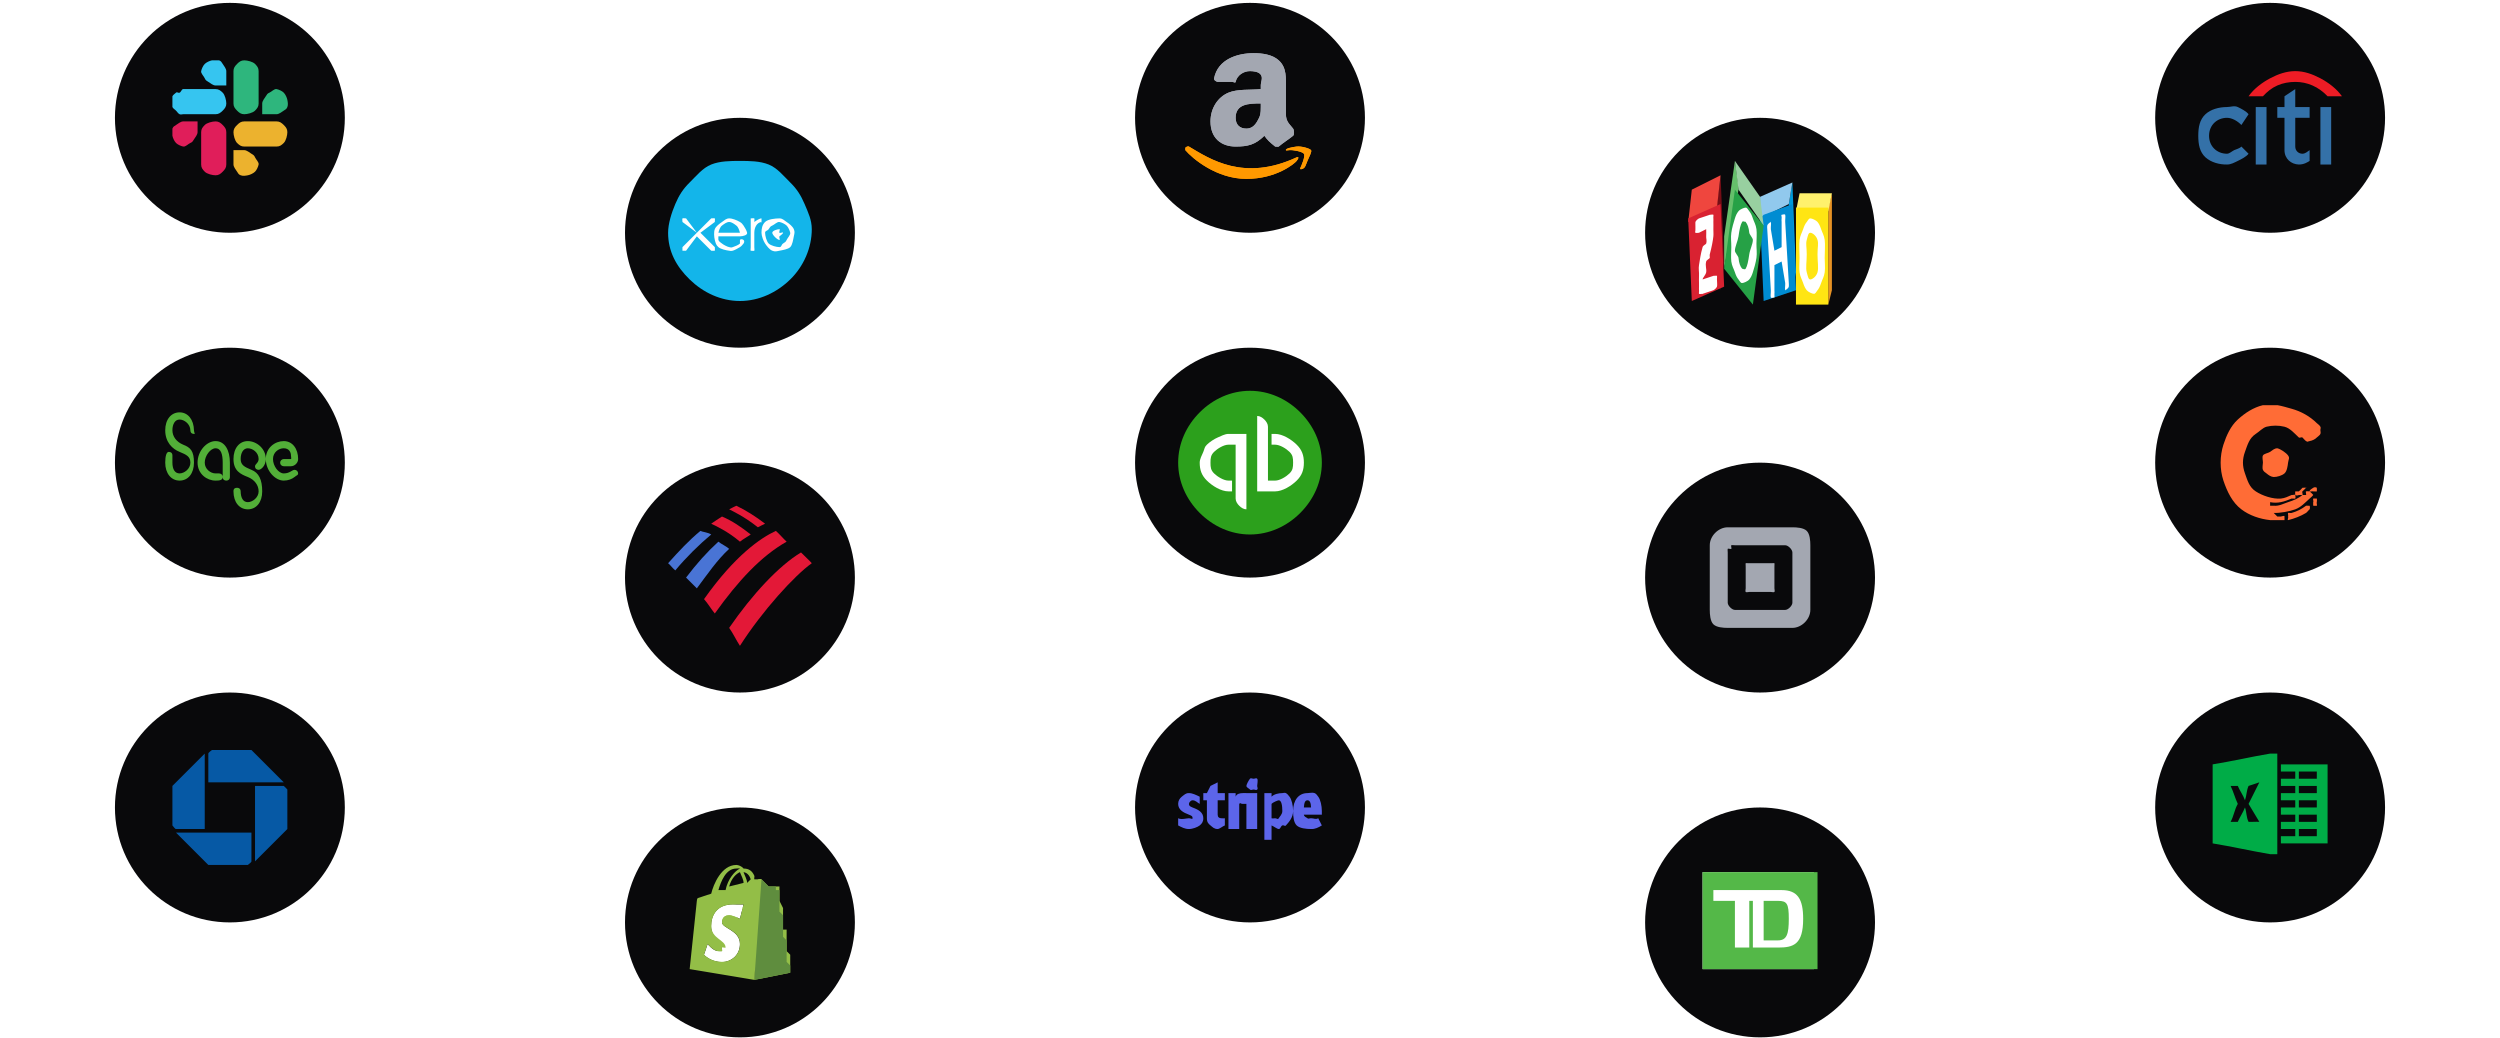
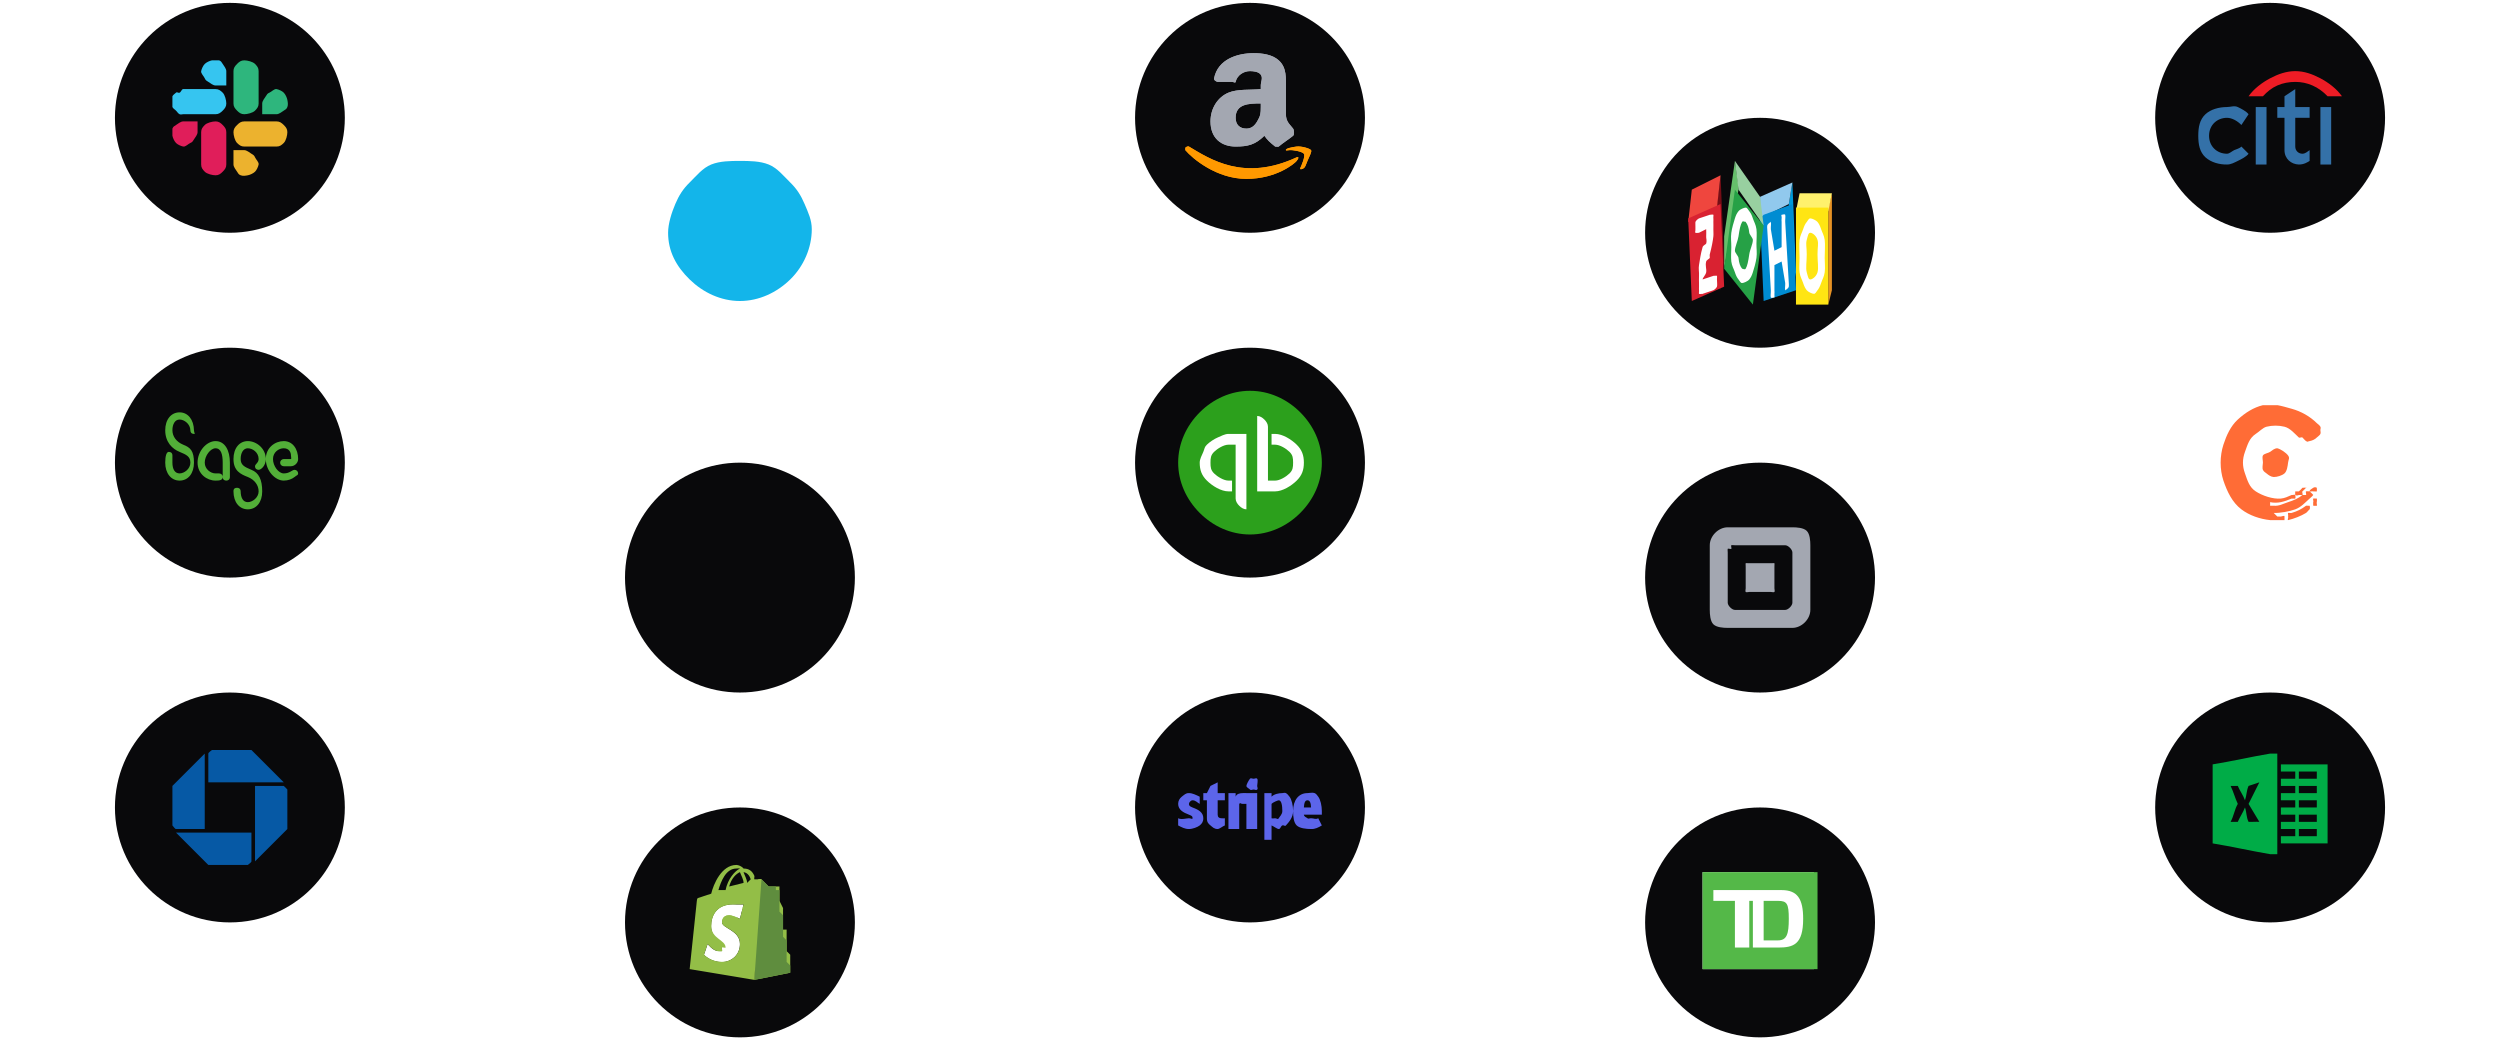
<svg xmlns="http://www.w3.org/2000/svg" width="696" height="289" viewBox="0 0 696 289" fill="none">
  <g filter="url(#filter0_dd_697_34602)">
    <path d="M32 32.8C32 15.127 46.327 0.8 64 0.8C81.673 0.8 96 15.127 96 32.8C96 50.473 81.673 64.8 64 64.8C46.327 64.8 32 50.473 32 32.8Z" fill="#09090B" />
    <g clip-path="url(#clip0_697_34602)">
      <path d="M55.003 36.8C55.003 37.459 54.362 38.252 54.003 38.8C53.644 39.348 53.6 39.548 53.003 39.8C52.406 40.052 51.637 40.929 51.003 40.8C50.369 40.671 49.46 40.266 49.003 39.8C48.546 39.334 48.129 38.447 48.003 37.8C47.877 37.153 47.755 36.409 48.003 35.8C48.251 35.191 48.465 35.166 49.003 34.8C49.541 34.434 50.356 33.8 51.003 33.8H55.003V36.8ZM56.003 36.8C56.003 35.916 56.39 35.425 57.003 34.8C57.616 34.175 59.136 33.8 60.003 33.8C60.87 33.8 61.39 34.175 62.003 34.8C62.616 35.425 63.003 35.916 63.003 36.8V45.8C63.003 46.684 62.616 47.175 62.003 47.8C61.39 48.425 60.87 48.8 60.003 48.8C59.136 48.8 57.616 48.425 57.003 47.8C56.39 47.175 56.003 46.684 56.003 45.8V36.8Z" fill="#E01E5A" />
      <path d="M60.003 23.8C59.352 23.8 58.545 23.155 58.003 22.8C57.462 22.445 57.252 22.391 57.003 21.8C56.754 21.21 55.876 20.427 56.003 19.8C56.13 19.174 56.543 18.252 57.003 17.8C57.464 17.348 58.364 16.925 59.003 16.8C59.642 16.676 60.401 16.556 61.003 16.8C61.605 17.045 61.641 17.269 62.003 17.8C62.365 18.332 63.003 19.161 63.003 19.8V23.8H60.003ZM60.003 24.8C60.878 24.8 61.385 25.193 62.003 25.8C62.622 26.407 63.003 27.942 63.003 28.8C63.003 29.659 62.622 30.193 62.003 30.8C61.385 31.407 60.878 31.8 60.003 31.8H51.003C50.571 31.8 50.403 31.963 50.003 31.8C49.604 31.638 49.309 31.101 49.003 30.8C48.697 30.5 48.169 30.192 48.003 29.8C47.838 29.408 48.003 29.225 48.003 28.8C48.003 28.376 47.838 27.192 48.003 26.8C48.169 26.408 48.697 26.101 49.003 25.8C49.309 25.5 49.604 25.963 50.003 25.8C50.403 25.638 50.571 24.8 51.003 24.8H60.003Z" fill="#36C5F0" />
      <path d="M73 28.8C73 28.142 73.641 27.347 74 26.8C74.359 26.253 74.403 26.052 75 25.8C75.597 25.548 76.366 24.672 77 24.8C77.634 24.928 78.543 25.335 79 25.8C79.457 26.265 79.874 27.155 80 27.8C80.126 28.445 80.248 29.192 80 29.8C79.752 30.408 79.538 30.434 79 30.8C78.462 31.166 77.647 31.8 77 31.8H73V28.8ZM72 28.8C72 29.682 71.613 30.176 71 30.8C70.387 31.424 68.867 31.8 68 31.8C67.133 31.8 66.613 31.424 66 30.8C65.387 30.176 65 29.682 65 28.8V19.8C65 18.918 65.387 18.424 66 17.8C66.613 17.176 67.133 16.8 68 16.8C68.867 16.8 70.387 17.176 71 17.8C71.613 18.424 72 18.918 72 19.8V28.8Z" fill="#2EB67D" />
      <path d="M68 41.8C68.658 41.8 69.453 42.441 70 42.8C70.547 43.159 70.748 43.203 71 43.8C71.252 44.398 72.128 45.166 72 45.8C71.872 46.434 71.465 47.343 71 47.8C70.535 48.257 69.645 48.674 69 48.8C68.355 48.926 67.608 49.047 67 48.8C66.392 48.553 66.365 48.338 66 47.8C65.635 47.262 65 46.447 65 45.8V41.8H68ZM68 40.8C67.118 40.8 66.624 40.413 66 39.8C65.376 39.187 65 37.667 65 36.8C65 35.933 65.376 35.413 66 34.8C66.624 34.187 67.118 33.8 68 33.8H77C77.882 33.8 78.376 34.187 79 34.8C79.624 35.413 80 35.933 80 36.8C80 37.667 79.624 39.187 79 39.8C78.376 40.413 77.882 40.8 77 40.8H68Z" fill="#ECB22E" />
    </g>
  </g>
  <g filter="url(#filter1_dd_697_34602)">
    <path d="M32 128.8C32 111.127 46.327 96.8 64 96.8C81.673 96.8 96 111.127 96 128.8C96 146.473 81.673 160.8 64 160.8C46.327 160.8 32 146.473 32 128.8Z" fill="#09090B" />
    <path d="M50 114.8C47.636 114.8 46 116.789 46 119.8C46 123.107 48.001 125.016 50 125.8C51.886 126.585 53 127.093 53 128.8C53 130.539 51.295 131.8 50 131.8C48.705 131.8 48 130.676 48 128.8C48 127.761 48 127.383 48 126.8C48 126.132 47.575 125.8 47 125.8C46.344 125.8 46 126.945 46 128.8C46 131.789 47.653 133.8 50 133.8C52.364 133.8 54 131.811 54 128.8C54 125.524 53.016 124.585 51 123.8C49.138 123.047 48 121.507 48 119.8C48 118.093 48.705 116.8 50 116.8C51.336 116.8 52.976 118.083 53 119.8C53.024 120.585 53.514 120.8 54 120.8C54.502 120.8 54.024 120.638 54 119.8C53.943 116.811 52.323 114.8 50 114.8ZM60 133.8C61.052 133.8 62 133.722 62 132.8C62 132.1 61.421 131.8 61 131.8C60.692 131.8 60.502 131.8 60 131.8C58.64 131.8 57 130.602 57 128.8C57 126.86 58.616 124.8 60 124.8C61.554 124.8 62 126.542 62 128.8V132.8C62 133.531 62.474 133.8 63 133.8C63.502 133.8 64 133.521 64 132.8V128.8C64 125.323 62.59 122.8 60 122.8C57.588 122.8 55 125.503 55 128.8C55.024 131.991 57.636 133.8 60 133.8ZM69 141.8C71.364 141.8 73 139.811 73 136.8C73 133.493 72.016 131.585 70 130.8C68.138 130.016 67 129.507 67 127.8C67 126.093 67.729 124.8 69 124.8C70.295 124.8 72 125.924 72 127.8C72 128.85 71 129.217 71 129.8C71 130.468 71.45 130.8 72 130.8C72.68 130.8 74 129.655 74 127.8C74 124.811 71.347 122.8 69 122.8C66.636 122.8 65 124.789 65 127.8C65 131.076 66.976 132.016 69 132.8C70.886 133.553 72 135.093 72 136.8C72 138.539 70.271 139.8 69 139.8C67.64 139.8 67.024 138.539 67 136.8C66.976 136.016 66.461 135.8 66 135.8C65.498 135.8 64.976 135.963 65 136.8C65.008 139.842 66.653 141.8 69 141.8ZM79 133.8C80.222 133.8 81.32 133.351 82 132.8C82.656 132.249 83 132.319 83 131.8C83 131.249 82.567 130.8 82 130.8C81.32 130.8 80.676 131.8 79 131.8C77.535 131.8 76 129.74 76 127.8C76 125.881 77.6 124.8 79 124.8C80.514 124.8 81 125.963 81 126.8C81 127.033 81.178 127.8 81 127.8H79C78.498 127.8 78 128.217 78 128.8C78 129.436 78.498 129.8 79 129.8H81C81.963 129.8 83 128.934 83 127.8C83 124.959 81.445 122.8 79 122.8C76.588 122.8 74 124.62 74 127.8C74 130.98 76.539 133.8 79 133.8Z" fill="#52AF38" />
  </g>
  <g filter="url(#filter2_dd_697_34602)">
    <path d="M32 224.8C32 207.127 46.327 192.8 64 192.8C81.673 192.8 96 207.127 96 224.8C96 242.473 81.673 256.8 64 256.8C46.327 256.8 32 242.473 32 224.8Z" fill="#09090B" />
    <g clip-path="url(#clip1_697_34602)">
      <path d="M58.999 208.8C58.704 208.802 59.208 208.591 58.999 208.8C58.791 209.009 57.999 209.505 57.999 209.8V217.8H78.999L69.999 208.8H58.999ZM79.999 219.8C79.999 219.654 80.056 219.934 79.999 219.8C79.943 219.665 80.103 219.903 79.999 219.8C79.895 219.697 79.135 218.855 78.999 218.8C78.864 218.744 79.146 218.799 78.999 218.8H70.999V239.8L79.999 230.8V219.8ZM68.999 240.8C68.791 241.009 69.295 240.798 68.999 240.8C69.208 240.591 69.999 240.094 69.999 239.8V231.8H48.999L57.999 240.8H68.999ZM47.999 229.8C47.79 229.591 47.999 230.095 47.999 229.8C48.209 230.009 48.703 230.8 48.999 230.8H56.999V209.8L47.999 218.8V229.8Z" fill="#0659A5" />
    </g>
  </g>
  <g filter="url(#filter3_dd_697_34602)">
-     <path d="M174 64.8C174 47.127 188.327 32.8 206 32.8C223.673 32.8 238 47.127 238 64.8C238 82.473 223.673 96.8 206 96.8C188.327 96.8 174 82.473 174 64.8Z" fill="#09090B" />
    <g clip-path="url(#clip2_697_34602)">
      <path d="M206 83.8C211.309 83.793 216.25 81.458 220 77.8C223.75 74.142 226.005 68.967 226 63.8C226.002 61.242 225.004 59.164 224 56.8C222.996 54.436 221.857 52.61 220 50.8C218.143 48.99 216.427 46.781 214 45.8C211.573 44.819 208.628 44.802 206 44.8C203.37 44.801 200.429 44.819 198 45.8C195.571 46.781 193.858 48.989 192 50.8C190.142 52.611 189.004 54.434 188 56.8C186.996 59.166 185.996 62.241 186 64.8C185.998 69.967 188.249 74.144 192 77.8C195.751 81.456 200.691 83.796 206 83.8Z" fill="#13B5EA" />
-       <path d="M195.001 64.8L199.001 61.8C199.012 61.939 199.086 61.687 199.001 61.8C198.99 61.661 199.103 60.898 199.001 60.8C198.899 60.702 198.144 60.809 198.001 60.8C197.858 60.79 198.116 60.716 198.001 60.8L194.001 64.8L191.001 60.8C190.887 60.699 191.156 60.796 191.001 60.8C190.846 60.804 190.11 60.693 190.001 60.8C189.892 60.907 190.003 61.65 190.001 61.8C189.895 61.69 189.999 61.95 190.001 61.8L194.001 64.8L190.001 68.8C189.935 68.85 190.04 68.728 190.001 68.8C189.962 68.872 190.006 68.718 190.001 68.8C189.996 68.881 189.972 69.723 190.001 69.8C189.942 69.741 190.03 69.876 190.001 69.8C189.923 69.77 190.06 69.858 190.001 69.8C190.079 69.83 190.917 69.803 191.001 69.8C190.926 69.836 191.085 69.796 191.001 69.8C190.948 69.863 191.076 69.763 191.001 69.8L194.001 65.8L198.001 69.8C197.886 69.776 198.084 69.881 198.001 69.8C198.116 69.823 198.892 69.842 199.001 69.8C198.934 69.894 199.11 69.758 199.001 69.8C199.068 69.706 198.998 68.914 199.001 68.8C199.001 68.648 199.112 68.907 199.001 68.8L195.001 64.8ZM215.001 64.8C215.001 65.39 216.402 66.8 217.001 66.8C217.289 66.8 216.797 65.998 217.001 65.8C217.205 65.602 218.001 65.079 218.001 64.8C218.001 64.52 217.205 64.998 217.001 64.8C216.797 64.602 217.289 63.8 217.001 63.8C216.402 63.8 215.001 64.218 215.001 64.8ZM213.001 64.8C213.001 64.195 213.655 64.302 214.001 63.8C214.347 63.297 214.426 63.031 215.001 62.8C215.576 62.569 216.391 61.681 217.001 61.8C217.611 61.918 218.562 62.372 219.001 62.8C219.44 63.228 219.881 64.207 220.001 64.8C220.121 65.393 219.24 66.242 219.001 66.8C218.762 67.358 218.519 67.465 218.001 67.8C217.483 68.134 217.623 68.802 217.001 68.8C216.169 68.798 214.589 68.372 214.001 67.8C213.413 67.227 213.001 65.608 213.001 64.8ZM212.001 64.8C211.999 65.643 212.52 67.098 213.001 67.8C213.482 68.502 214.199 69.476 215.001 69.8C215.803 70.123 216.149 69.964 217.001 69.8C217.853 69.636 219.387 69.396 220.001 68.8C220.615 68.204 220.832 66.627 221.001 65.8C221.17 64.973 221.334 64.579 221.001 63.8C220.668 63.021 219.724 62.267 219.001 61.8C218.278 61.332 217.869 60.798 217.001 60.8C215.839 60.802 213.822 61.001 213.001 61.8C212.18 62.599 212.001 63.671 212.001 64.8ZM212.001 60.8C211.445 60.8 210.444 61.462 210.001 61.8C209.971 61.669 210.108 60.884 210.001 60.8C209.894 60.715 209.139 60.8 209.001 60.8C208.923 60.801 209.072 60.77 209.001 60.8C208.93 60.83 209.055 60.746 209.001 60.8C208.947 60.854 209.03 61.73 209.001 61.8C208.972 61.87 209 61.724 209.001 61.8V68.8C209.02 68.941 208.891 69.706 209.001 69.8C208.854 69.801 209.111 69.893 209.001 69.8C209.148 69.799 209.892 69.895 210.001 69.8C210.11 69.705 209.984 68.941 210.001 68.8V64.8C210.001 63.332 210.707 61.952 212.001 61.8C211.992 61.8 212.123 61.783 212.001 61.8C212.001 62.112 212.348 61.791 212.001 61.8C212.002 61.722 212.031 60.872 212.001 60.8C212.058 60.855 211.971 60.728 212.001 60.8C212.075 60.829 211.944 60.745 212.001 60.8C212.081 60.799 211.927 60.77 212.001 60.8ZM200.001 64.8C200.174 64.134 200.441 63.22 201.001 62.8C201.561 62.38 202.294 61.795 203.001 61.8C203.708 61.805 204.447 62.372 205.001 62.8C205.555 63.228 205.837 64.131 206.001 64.8H200.001ZM208.001 64.8C207.89 64.232 207.334 63.279 207.001 62.8C206.668 62.321 206.502 62.111 206.001 61.8C205.267 61.353 203.866 60.777 203.001 60.8C202.136 60.822 201.709 61.316 201.001 61.8C200.282 62.301 199.308 62.994 199.001 63.8C198.694 64.606 198.79 65.965 199.001 66.8C199.223 67.628 199.34 68.234 200.001 68.8C200.662 69.365 202.127 69.691 203.001 69.8C203.531 69.867 203.471 69.935 204.001 69.8C204.466 69.692 205.598 69.049 206.001 68.8C206.427 68.538 206.654 68.213 207.001 67.8C207.244 67.513 207.262 66.994 207.001 66.8C206.775 66.631 206.296 66.437 206.001 66.8V67.8C205.637 68.197 204.519 68.63 204.001 68.8C203.483 68.97 203.538 68.901 203.001 68.8C202.464 68.698 201.416 68.146 201.001 67.8C200.586 67.454 200.185 67.3 200.001 66.8C199.944 66.64 200.031 65.966 200.001 65.8H206.001C206.852 65.775 208.123 65.475 208.001 64.8Z" fill="white" />
    </g>
  </g>
  <g filter="url(#filter4_dd_697_34602)">
    <path d="M174 160.8C174 143.127 188.327 128.8 206 128.8C223.673 128.8 238 143.127 238 160.8C238 178.473 223.673 192.8 206 192.8C188.327 192.8 174 178.473 174 160.8Z" fill="#09090B" />
    <g clip-path="url(#clip3_697_34602)">
      <path d="M206 179.8C212.194 170.082 221.213 160.194 226 156.8C225.264 155.933 224.301 155.146 223 153.8C216.831 157.523 209.431 165.456 203 174.8C204.088 176.31 204.936 178.185 206 179.8Z" fill="#E31837" />
      <path d="M203 152.8C202.076 151.997 200.775 151.455 200 150.8C196.755 153.761 193.936 156.93 191 160.8C191.825 161.603 193.052 162.833 194 163.8C196.969 159.829 199.66 155.864 203 152.8Z" fill="#4974D5" />
-       <path d="M209 148.8C206.378 146.733 203.805 144.971 201 143.8C200.16 144.348 198.814 145.208 198 145.8C199.031 146.288 202.717 147.973 206 150.8C206.84 150.104 208.186 149.392 209 148.8Z" fill="#E31837" />
      <path d="M195 147.8C191.753 150.48 189.025 153.429 186 156.8C186.739 157.389 186.989 157.946 188 158.8C191.021 155.162 194.685 151.563 198 148.8C196.98 148.167 195.612 148.124 195 147.8Z" fill="#4974D5" />
      <path d="M211 146.8C211.802 146.323 212.198 146.232 213 145.8C210.444 143.841 207.688 142.064 205 140.8C204.587 141.009 203.868 141.308 203 141.8C203.893 142.277 206.975 143.627 211 146.8ZM196 166.8C196.959 167.828 198.017 169.608 199 170.8C205.529 161.654 211.934 154.792 219 150.8C218.017 149.906 217.099 148.768 216 147.8C211.76 149.736 204.554 154.705 196 166.8Z" fill="#E31837" />
    </g>
  </g>
  <g filter="url(#filter5_dd_697_34602)">
    <path d="M174 256.8C174 239.127 188.327 224.8 206 224.8C223.673 224.8 238 239.127 238 256.8C238 274.473 223.673 288.8 206 288.8C188.327 288.8 174 274.473 174 256.8Z" fill="#09090B" />
    <g clip-path="url(#clip4_697_34602)">
      <path d="M220 270.8V269.8V268.8V267.8V266.8V265.8L219 264.8V262.8V261.8V260.8V259.8V258.8H218V257.8V256.8V255.8V254.8V253.8V252.8L217 250.8V249.8V248.8V247.8V246.8C216.99 246.731 217.051 246.848 217 246.8C216.949 246.752 217.071 246.806 217 246.8H214C214 246.8 212.168 244.985 212 244.8C211.965 244.764 212.046 244.819 212 244.8C211.954 244.78 212.05 244.8 212 244.8L210 272.8L220 270.8ZM198 257.8C198 261.316 201 261.637 201 263.8C201.001 263.965 201.065 263.647 201 263.8C200.935 263.952 201.121 264.684 201 264.8C200.879 264.915 200.157 264.74 200 264.8C199.843 264.859 200.168 264.806 200 264.8C198.591 264.8 197 263.8 197 263.8L196 265.8C196 265.8 197.846 267.8 201 267.8C203.622 267.8 205 265.838 205 262.8C205 258.952 201 258.425 201 256.8C201 256.494 201.066 255.8 203 255.8C203.83 255.815 204.253 255.443 205 255.8L207 252.8C207 252.8 205.712 251.826 204 251.8C199.646 251.8 198 254.848 198 257.8ZM203 255.8C203.83 255.817 204.254 255.441 205 255.8L207 252.8C207 252.8 205.712 251.826 204 251.8C199.646 251.8 198 254.848 198 257.8C198 261.316 201 261.637 201 263.8C201.001 263.965 201.065 263.647 201 263.8C200.935 263.952 201.121 264.684 201 264.8C200.879 264.915 200.157 264.74 200 264.8C199.843 264.859 200.168 264.806 200 264.8C198.591 264.8 197 263.8 197 263.8L196 265.8C196 265.8 197.846 267.8 201 267.8C203.622 267.8 205 265.838 205 262.8C205 258.952 201 258.425 201 256.8C201 256.494 201.066 255.8 203 255.8Z" fill="#93BE47" />
      <path d="M220 270.8L210 272.8L211 244.8C211.101 244.8 211.932 244.727 212 244.8C212.169 244.986 214 246.8 214 246.8H216C215.948 246.752 216.071 246.807 216 246.8C215.99 246.731 216.052 246.848 216 246.8V247.8H217V248.8V249.8V250.8V252.8V253.8L218 254.8V255.8V256.8V257.8V258.8V259.8V260.8L219 261.8V262.8V264.8V265.8V266.8V267.8L220 268.8V269.8V270.8Z" fill="#5F8D3E" />
      <path d="M201 256.8C201 258.427 206 258.973 206 262.8C206 265.81 203.71 267.8 201 267.8C197.755 267.8 196 265.8 196 265.8L197 262.8C197 262.8 198.548 264.8 200 264.8C200.173 264.806 200.838 264.859 201 264.8C201.162 264.741 200.875 263.915 201 263.8C200.933 263.952 201.125 263.686 201 263.8C201.001 263.965 201.067 263.648 201 263.8C201 261.666 198 261.291 198 257.8C198 254.862 199.511 251.8 204 251.8C205.758 251.826 207 251.8 207 251.8L206 255.8C205.231 255.444 203.856 254.817 203 254.8C200.999 254.813 201 256.504 201 256.8Z" fill="white" />
      <path d="M211 244.8H210C209.913 244.553 210.107 244.034 210 243.8C209.396 242.462 208.516 241.8 207 241.8C206.504 241.144 205.523 240.8 205 240.8C200.868 240.82 198.63 246.164 198 248.8C196.39 249.288 195.148 249.767 195 249.8C194.108 250.081 194.121 249.957 194 250.8C193.906 251.462 192 269.8 192 269.8L210 272.8L212 244.8C211.933 244.726 212.101 244.8 212 244.8C211.832 244.613 211.141 244.767 211 244.8ZM207 245.8L203 246.8C203.63 244.472 204.994 243.235 206 242.8C206.302 243.69 207.034 244.863 207 245.8ZM205 241.8C205.195 241.8 205.839 241.693 206 241.8C204.659 242.416 202.604 244.669 202 247.8H200C200.711 245.432 202.042 241.8 205 241.8ZM206 255.8C205.257 255.438 203.826 254.817 203 254.8C201.068 254.8 201 256.492 201 256.8C201 258.453 206 258.906 206 262.8C206 265.858 203.616 267.8 201 267.8C197.868 267.8 196 265.8 196 265.8L197 262.8C197 262.8 198.598 264.8 200 264.8C200.167 264.806 200.844 264.86 201 264.8C200.88 264.916 201.156 264.74 201 264.8C201.12 264.684 200.935 263.954 201 263.8C201.065 263.646 202.001 263.967 202 263.8C202 261.632 198 261.353 198 257.8C198 254.823 199.667 251.8 204 251.8C205.697 251.827 207 251.8 207 251.8L206 255.8ZM208 245.8C208.02 244.95 207.262 243.603 207 242.8C207.926 242.941 208.624 243.609 209 244.8L208 245.8Z" fill="#93BE47" />
    </g>
  </g>
  <g filter="url(#filter6_dd_697_34602)">
    <path d="M316 32.8C316 15.127 330.327 0.8 348 0.8C365.673 0.8 380 15.127 380 32.8C380 50.473 365.673 64.8 348 64.8C330.327 64.8 316 50.473 316 32.8Z" fill="#09090B" />
    <g clip-path="url(#clip5_697_34602)">
      <path d="M360.996 43.8C346.283 50.65 336.842 44.281 330.996 40.8C330.634 40.581 329.463 41.201 329.996 41.8C331.944 44.11 338.666 49.8 346.996 49.8C355.333 49.8 360.377 45.575 360.996 44.8C361.611 44.03 361.62 43.547 360.996 43.8ZM364.996 41.8C364.6 41.297 362.259 40.648 360.996 40.8C359.731 40.946 357.831 41.345 357.996 41.8C358.081 41.97 358.128 41.877 358.996 41.8C359.869 41.715 362.487 42.151 362.996 42.8C363.508 43.456 362.231 46.295 361.996 46.8C361.768 47.302 362.568 47.135 362.996 46.8C363.417 46.465 363.483 46.027 363.996 44.8C364.505 43.565 365.297 42.183 364.996 41.8Z" fill="#FF9900" />
      <path fill-rule="evenodd" clip-rule="evenodd" d="M351 29.8C351 31.566 350.926 32.232 350 33.8C349.251 35.075 348.323 35.8 347 35.8C345.195 35.8 344 34.758 344 32.8C344 28.937 347.601 28.8 351 28.8V29.8ZM356 40.8C355.848 40.925 355.199 40.781 355 40.8C354.801 40.819 355.175 40.893 355 40.8C353.439 39.55 352.86 38.992 352 37.8C349.421 40.337 347.346 40.8 344 40.8C340.045 40.8 337 38.511 337 33.8C337 30.121 339.057 27.024 342 25.8C344.554 24.717 348.276 25.1 351 24.8V23.8C351 22.723 351.655 21.731 351 20.8C350.426 19.964 348.966 19.8 348 19.8C346.209 19.8 344.39 20.965 344 22.8C343.921 23.207 343.424 22.781 343 22.8H339C338.617 22.717 337.894 22.368 338 21.8C339.051 16.473 344.529 14.8 349 14.8C351.289 14.8 354.195 15.129 356 16.8C358.289 18.858 358 21.811 358 24.8V31.8C358 33.923 359.141 34.653 360 35.8C360.305 36.209 360.385 37.495 360 37.8C358.786 38.789 357.189 39.783 356 40.8Z" fill="#A3A7B1" />
      <path d="M360.996 43.8C346.283 50.65 336.842 44.281 330.996 40.8C330.634 40.581 329.463 41.201 329.996 41.8C331.944 44.11 338.666 49.8 346.996 49.8C355.333 49.8 360.377 45.575 360.996 44.8C361.611 44.03 361.62 43.547 360.996 43.8ZM364.996 41.8C364.6 41.297 362.259 40.648 360.996 40.8C359.731 40.946 357.831 41.345 357.996 41.8C358.081 41.97 358.128 41.877 358.996 41.8C359.869 41.715 362.487 42.151 362.996 42.8C363.508 43.456 362.231 46.295 361.996 46.8C361.768 47.302 362.568 47.135 362.996 46.8C363.417 46.465 363.483 46.027 363.996 44.8C364.505 43.565 365.297 42.183 364.996 41.8Z" fill="#FF9900" />
      <path fill-rule="evenodd" clip-rule="evenodd" d="M351 29.8C351 31.566 350.926 32.232 350 33.8C349.251 35.075 348.323 35.8 347 35.8C345.195 35.8 344 34.758 344 32.8C344 28.937 347.601 28.8 351 28.8V29.8ZM356 40.8C355.848 40.925 355.199 40.781 355 40.8C354.801 40.819 355.175 40.893 355 40.8C353.439 39.55 352.86 38.992 352 37.8C349.421 40.337 347.346 40.8 344 40.8C340.045 40.8 337 38.511 337 33.8C337 30.121 339.057 27.024 342 25.8C344.554 24.717 348.276 25.1 351 24.8V23.8C351 22.723 351.655 21.731 351 20.8C350.426 19.964 348.966 19.8 348 19.8C346.209 19.8 344.39 20.965 344 22.8C343.921 23.207 343.424 22.781 343 22.8H339C338.617 22.717 337.894 22.368 338 21.8C339.051 16.473 344.529 14.8 349 14.8C351.289 14.8 354.195 15.129 356 16.8C358.289 18.858 358 21.811 358 24.8V31.8C358 33.923 359.141 34.653 360 35.8C360.305 36.209 360.385 37.495 360 37.8C358.786 38.789 357.189 39.783 356 40.8Z" fill="#A3A7B1" />
    </g>
  </g>
  <g filter="url(#filter7_dd_697_34602)">
    <path d="M316 128.8C316 111.127 330.327 96.8 348 96.8C365.673 96.8 380 111.127 380 128.8C380 146.473 365.673 160.8 348 160.8C330.327 160.8 316 146.473 316 128.8Z" fill="#09090B" />
    <g clip-path="url(#clip6_697_34602)">
      <path d="M348 148.8C353.304 148.8 358.249 146.551 362 142.8C365.751 139.049 368 134.104 368 128.8C368 123.496 365.751 118.551 362 114.8C358.249 111.049 353.304 108.8 348 108.8C342.696 108.8 337.751 111.049 334 114.8C330.249 118.551 328 123.496 328 128.8C328 134.104 330.249 139.049 334 142.8C337.751 146.551 342.696 148.8 348 148.8Z" fill="#2CA01C" />
      <path d="M334 128.8C334 130.846 334.536 132.354 336 133.8C337.464 135.247 339.929 136.8 342 136.8H343V133.8H342C340.698 133.8 338.92 132.709 338 131.8C337.08 130.891 337 130.086 337 128.8C337 127.514 337.08 126.709 338 125.8C338.92 124.891 340.698 123.8 342 123.8H344V138.8C344 139.56 344.457 140.263 345 140.8C345.543 141.338 346.231 141.799 347 141.8V120.8H342C340.974 120.8 339.948 121.412 339 121.8C338.052 122.188 336.725 123.083 336 123.8C335.275 124.517 335.392 124.864 335 125.8C334.608 126.736 334 127.787 334 128.8ZM355 120.8H354V123.8H355C356.301 123.8 358.08 124.891 359 125.8C359.92 126.709 360 127.515 360 128.8C360 130.085 359.92 130.891 359 131.8C358.08 132.709 356.301 133.8 355 133.8H353V118.8C353 118.041 352.544 117.337 352 116.8C351.456 116.263 350.769 115.8 350 115.8V136.8H355C357.071 136.8 359.536 135.247 361 133.8C362.464 132.354 363 130.846 363 128.8C363 126.754 362.464 125.247 361 123.8C359.536 122.354 357.071 120.8 355 120.8Z" fill="white" />
    </g>
  </g>
  <g filter="url(#filter8_dd_697_34602)">
    <path d="M316 224.8C316 207.127 330.327 192.8 348 192.8C365.673 192.8 380 207.127 380 224.8C380 242.473 365.673 256.8 348 256.8C330.327 256.8 316 242.473 316 224.8Z" fill="#09090B" />
    <path d="M363 224.801C363.083 223.481 363.325 222.801 364 222.801C364.667 222.801 364.95 223.497 365 224.801H363ZM368 225.801C368 224.329 367.617 222.616 367 221.801C366.664 221.382 366.488 221.02 366 220.801C365.512 220.581 364.534 220.772 364 220.801C361.507 220.801 360 222.816 360 225.801C360 227.465 360.183 229.002 361 229.801C361.817 230.599 363.641 230.801 365 230.801C366.101 230.858 367.052 230.368 368 229.801L367 227.801C366.225 228.204 365.867 227.809 365 227.801C364.425 227.801 364.283 228.053 364 227.801C363.717 227.548 363.058 227.423 363 226.801H368V225.801ZM356 227.801C355.75 228.255 355.434 227.801 355 227.801C354.725 227.802 354.246 227.924 354 227.801V223.801C354.5 223.271 355.833 222.801 356 222.801C356.75 222.801 357 224.211 357 225.801C357 226.709 356.267 227.33 356 227.801ZM359 221.801C358.747 221.47 358.376 220.976 358 220.801C357.624 220.625 357.414 220.782 357 220.801C356.083 220.801 354.709 221.044 354 221.801V220.801H352V233.801H354V229.801C354.434 229.935 355.55 230.801 356 230.801C356.488 230.812 356.549 229.989 357 229.801C357.451 229.612 357.663 230.157 358 229.801C358.834 228.892 360 227.574 360 225.801C360 224.22 359.592 222.557 359 221.801ZM347 220.801H350V230.801H347V220.801ZM349 219.801C349.411 219.801 349.709 220.094 350 219.801C350.291 219.507 350 219.215 350 218.801C350 218.386 350.291 217.094 350 216.801C349.709 216.507 349.411 216.801 349 216.801C348.589 216.801 348.291 216.507 348 216.801C347.709 217.094 347 218.386 347 218.801C347 219.215 347.709 219.507 348 219.801C348.291 220.094 348.589 219.801 349 219.801ZM346 220.801C345.166 220.801 344.25 221.01 344 221.801V220.801H342V230.801H345V223.801C345.367 223.347 345.291 223.801 346 223.801C346.175 223.801 346.825 223.775 347 223.801V220.801C346.82 220.751 346.186 220.807 346 220.801ZM341 222.801V220.801H339V217.801L337 218.801L336 220.801H335V222.801H336V227.801C336 228.927 336.416 229.321 337 229.801C337.584 230.271 338.016 230.801 339 230.801C339.517 230.801 340.5 229.943 341 229.801V227.801C340.717 227.876 340.283 227.784 340 227.801C339.416 227.801 339 227.49 339 226.801V222.801H341ZM332 224.801C331.141 224.481 331 224.196 331 223.801C331 223.405 331.516 222.801 332 222.801C332.884 222.801 333.375 223.481 334 223.801V221.801C333.086 221.375 332.007 220.79 331 220.801C330.136 220.76 329.695 221.281 329 221.801C328.416 222.288 328 222.909 328 223.801C328 225.415 329.408 226.22 331 226.801C332.034 227.179 332 227.397 332 227.801C332 228.204 331.592 227.801 331 227.801C330.4 227.801 328.8 228.271 328 227.801V229.801C329.017 230.324 329.858 230.805 331 230.801C332.05 230.801 333.408 230.271 334 229.801C334.584 229.33 335 228.801 335 227.801C335.008 226.153 333.617 225.389 332 224.801Z" fill="#5C65EA" />
  </g>
  <g filter="url(#filter9_dd_697_34602)">
    <path d="M458 64.8C458 47.127 472.327 32.8 490 32.8C507.673 32.8 522 47.127 522 64.8C522 82.473 507.673 96.8 490 96.8C472.327 96.8 458 82.473 458 64.8Z" fill="#09090B" />
    <g clip-path="url(#clip7_697_34602)">
      <path d="M510 53.8V80.8L509 84.8V57.8L510 53.8Z" fill="#E79225" />
      <path d="M501 53.8L500 58.8H509L510 53.8H501Z" fill="#FFF16D" />
      <path d="M500 57.8H509V84.8H500V57.8Z" fill="url(#paint0_linear_697_34602)" />
      <path d="M507.997 66.8C507.828 65.532 507.328 64.791 506.997 63.8C506.682 62.832 506.397 62.284 505.997 61.8C505.605 61.316 504.458 60.8 503.997 60.8C503.536 60.8 503.389 61.316 502.997 61.8C502.597 62.284 502.312 62.832 501.997 63.8C501.667 64.791 501.166 65.532 500.997 66.8C500.828 68.068 500.997 70.279 500.997 71.8C500.997 73.275 500.828 74.509 500.997 75.8C501.165 77.092 501.673 77.811 501.997 78.8C502.304 79.745 502.605 80.316 502.997 80.8C503.389 81.284 504.528 81.8 504.997 81.8C505.431 81.81 505.596 81.295 505.997 80.8C506.398 80.305 506.691 79.722 506.997 78.8C507.328 77.786 507.828 77.068 507.997 75.8C508.169 74.478 508.001 73.219 507.997 71.8C507.997 70.256 508.166 68.068 507.997 66.8ZM505.997 75.8C505.667 76.976 504.566 77.8 503.997 77.8C503.428 77.8 503.328 76.976 502.997 75.8C502.667 74.624 502.997 72.875 502.997 70.8C502.997 68.679 502.674 67.999 502.997 66.8C503.328 65.601 503.421 64.8 503.997 64.8C504.566 64.8 505.667 65.624 505.997 66.8C506.32 67.999 505.997 68.679 505.997 70.8C505.997 72.875 506.328 74.624 505.997 75.8Z" fill="white" />
      <path d="M499 50.8L500 75.8L499 80.8L498 56.8L499 50.8Z" fill="#009ADA" />
      <path d="M490 54.8L499 50.8L498 56.8L490 60.8V56.8V54.8Z" fill="#91C9ED" />
      <path d="M499 56.8L500 80.8L491 83.8L490 60.8L491 59.8L499 56.8Z" fill="url(#paint1_linear_697_34602)" />
      <path d="M497.002 61.8C496.965 61.064 497.138 60.178 497.002 59.8C496.89 59.507 496.152 59.794 496.002 59.8C495.965 59.8 496.047 59.777 496.002 59.8C495.791 59.889 496.1 60.332 496.002 60.8C495.927 61.134 496.002 61.309 496.002 61.8C496.002 61.978 495.995 62.599 496.002 62.8V68.8L494.002 69.8L493.002 63.8C492.965 63.087 493.138 62.178 493.002 61.8C492.895 61.496 493.151 61.796 493.002 61.8C492.965 61.8 493.04 61.777 493.002 61.8C492.784 61.889 492.108 62.332 492.002 62.8C491.927 63.134 492.002 63.309 492.002 63.8C491.995 63.577 492.002 63.978 492.002 63.8L493.002 80.8C493.04 81.535 492.852 82.421 493.002 82.8C493.115 83.089 493.837 82.8 494.002 82.8C493.957 82.822 494.047 82.8 494.002 82.8C493.924 82.946 494.094 82.769 494.002 82.8C494.08 82.653 493.954 82.033 494.002 81.8C494.07 81.466 494.002 81.267 494.002 80.8C494.002 80.621 494.01 80 494.002 79.8V73.8L496.002 72.8L497.002 78.8C497.04 79.535 496.859 80.443 497.002 80.8C496.853 80.806 497.114 81.092 497.002 80.8C496.957 80.822 497.04 80.8 497.002 80.8C497.213 80.71 497.904 80.267 498.002 79.8C498.07 79.466 498.002 79.29 498.002 78.8C498.002 78.621 498.01 79 498.002 78.8L497.002 61.8Z" fill="white" />
      <path d="M483 44.8L480 65.8V74.8L484 52.8V51.8L483 44.8Z" fill="#66BF6B" />
      <path d="M483 44.8L484 52.8L491 62.8L490 54.8L483 44.8Z" fill="#98D0A0" />
      <path d="M483 52.8L491 62.8L488 84.8L480 74.8L483 52.8Z" fill="url(#paint2_linear_697_34602)" />
      <path d="M488.997 63.8C488.837 62.544 488.286 61.697 487.997 60.8C487.708 59.903 487.407 59.316 486.997 58.8C486.587 58.284 486.415 57.8 485.997 57.8C485.572 57.8 484.407 58.262 483.997 58.8C483.564 59.361 483.316 59.79 482.997 60.8C482.667 61.847 482.179 63.474 481.997 64.8C481.8 66.169 482.02 67.431 481.997 68.8C481.997 70.012 481.853 71.633 481.997 72.8C482.149 74.034 482.708 74.903 482.997 75.8C483.286 76.698 483.572 77.284 483.997 77.8C484.399 78.316 484.579 78.8 484.997 78.8C485.415 78.8 486.587 78.316 486.997 77.8C487.43 77.239 487.678 76.81 487.997 75.8C488.316 74.813 488.8 73.191 488.997 71.8C489.194 70.409 488.974 69.169 488.997 67.8C489.005 66.566 489.149 64.989 488.997 63.8ZM486.997 70.8C486.724 72.73 486.445 74.082 485.997 74.8C485.754 75.181 485.248 74.8 484.997 74.8C484.777 74.8 485.232 75.092 484.997 74.8C484.481 74.149 484.134 73.281 483.997 71.8C483.951 71.306 482.997 70.338 482.997 69.8C482.997 68.723 483.815 67.079 483.997 65.8C484.278 63.826 484.549 62.54 484.997 61.8C485.24 61.396 485.746 61.8 485.997 61.8C485.754 61.508 486.225 61.8 485.997 61.8C486.506 62.451 486.86 63.319 486.997 64.8C487.043 65.271 487.997 66.262 487.997 66.8C487.997 67.922 487.187 69.476 486.997 70.8Z" fill="white" />
      <path d="M479 48.8L480 72.8L479 80.8L478 57.8V56.8L479 48.8Z" fill="#760D16" />
      <path d="M470 61.8L471 52.8L479 48.8L478 57.8L470 61.8Z" fill="#EF463E" />
      <path d="M479 56.8L480 79.8L471 83.8L470 60.8L479 56.8Z" fill="url(#paint3_linear_697_34602)" />
      <path d="M478.003 76.8C477.939 76.574 478.113 76.913 478.003 76.8C477.892 76.687 477.169 76.8 477.003 76.8C476.852 76.8 477.193 76.71 477.003 76.8L474.003 77.8C474.026 77.304 474.852 76.589 475.003 75.8C475.169 74.92 474.678 74.018 475.003 72.8C475.113 72.371 475.939 72.025 476.003 71.8C476.042 71.642 475.923 71.093 476.003 70.8C476.517 68.883 476.876 67.018 477.003 65.8C477.074 65.101 476.987 64.499 477.003 63.8C477.003 63.98 477.01 63.597 477.003 63.8C477.003 63.304 477.034 62.296 477.003 61.8C476.979 61.349 477.058 61.093 477.003 60.8C476.947 60.507 477.082 59.935 477.003 59.8C476.915 59.642 476.169 59.8 476.003 59.8C475.868 59.8 476.201 59.71 476.003 59.8L473.003 60.8C472.694 60.958 472.145 61.394 472.003 61.8C471.946 61.949 472.033 62.598 472.003 62.8C471.973 63.002 472.001 62.58 472.003 62.8C472.003 62.913 471.995 63.665 472.003 63.8C472.042 64.431 471.82 64.574 472.003 64.8C472.113 64.935 472.844 64.8 473.003 64.8C472.876 64.868 473.106 64.8 473.003 64.8L475.003 63.8C475.003 63.71 475.003 63.913 475.003 63.8C475.003 64.183 475.05 65.439 475.003 65.8C474.939 66.319 475.264 66.875 475.003 67.8C474.931 68.048 474.153 68.281 474.003 68.8C473.416 70.807 473.256 72.379 473.003 73.8C472.82 74.792 473.074 75.83 473.003 76.8C472.963 77.364 473.003 78.281 473.003 78.8C473.003 79.161 472.979 79.462 473.003 79.8C473.034 80.296 472.947 80.484 473.003 80.8C473.058 81.116 472.915 81.665 473.003 81.8C473.09 81.935 473.828 81.8 474.003 81.8C473.63 81.98 474.216 81.8 474.003 81.8L477.003 80.8C477.414 80.597 477.836 80.183 478.003 79.8C478.137 79.484 478.003 78.296 478.003 77.8C478.003 77.665 478.01 77.935 478.003 77.8C477.987 77.507 478.074 77.025 478.003 76.8Z" fill="white" />
    </g>
  </g>
  <g filter="url(#filter10_dd_697_34602)">
    <path d="M458 160.8C458 143.127 472.327 128.8 490 128.8C507.673 128.8 522 143.127 522 160.8C522 178.473 507.673 192.8 490 192.8C472.327 192.8 458 178.473 458 160.8Z" fill="#09090B" />
    <g clip-path="url(#clip8_697_34602)">
      <path fill-rule="evenodd" clip-rule="evenodd" d="M481 146.8H499C500.242 146.8 502.122 146.922 503 147.8C503.878 148.678 504 150.559 504 151.8V169.8C504 172.381 501.581 174.8 499 174.8H481C479.758 174.8 477.878 174.678 477 173.8C476.122 172.922 476 171.042 476 169.8V151.8C476 149.21 478.419 146.8 481 146.8ZM497 169.8C497.814 169.8 499 168.623 499 167.8V153.8C499 152.978 497.823 151.8 497 151.8H483C482.805 151.8 482.18 151.725 482 151.8C481.82 151.875 482.137 152.662 482 152.8C481.863 152.938 481.074 152.62 481 152.8C480.926 152.98 480.999 153.605 481 153.8V167.8C481 168.623 482.186 169.8 483 169.8H497Z" fill="#A3A7B1" />
      <path d="M487 164.8C486.774 164.798 486.159 164.962 486 164.8C485.841 164.638 486 164.028 486 163.8V157.8C485.958 157.906 485.999 157.685 486 157.8C486.043 157.694 485.921 156.881 486 156.8C486.08 156.718 486.896 156.844 487 156.8C486.887 156.8 487.105 156.756 487 156.8H493C492.897 156.755 493.113 156.801 493 156.8C493.104 156.845 493.922 156.719 494 156.8C494.079 156.881 493.958 157.694 494 157.8C494.001 157.686 494.042 157.905 494 157.8V163.8C494 164.03 494.161 164.637 494 164.8C493.84 164.962 493.228 164.8 493 164.8H487Z" fill="#A3A7B1" />
    </g>
  </g>
  <g filter="url(#filter11_dd_697_34602)">
    <path d="M458 256.8C458 239.127 472.327 224.8 490 224.8C507.673 224.8 522 239.127 522 256.8C522 274.473 507.673 288.8 490 288.8C472.327 288.8 458 274.473 458 256.8Z" fill="#09090B" />
    <g clip-path="url(#clip9_697_34602)">
      <path d="M505 242.8H474V269.8H505V242.8Z" fill="white" />
      <path d="M474 269.8H506V242.8H474V269.8ZM495 263.8H488V250.8H491V261.8H495C497.489 261.8 498 259.974 498 255.8C498 251.581 497.516 250.8 495 250.8H487V263.8H483V250.8H477V247.8H496C500.471 247.8 502 250.323 502 255.8C502 262.998 499.284 263.8 495 263.8Z" fill="#54B848" />
    </g>
  </g>
  <g filter="url(#filter12_dd_697_34602)">
    <path d="M600 32.8C600 15.127 614.327 0.8 632 0.8C649.673 0.8 664 15.127 664 32.8C664 50.473 649.673 64.8 632 64.8C614.327 64.8 600 50.473 600 32.8Z" fill="#09090B" />
    <g clip-path="url(#clip10_697_34602)">
      <path d="M624 40.8C623.522 41.34 622.648 41.494 622 41.8C621.352 42.106 620.715 42.777 620 42.8C617.2 42.8 615 40.744 615 37.8C615 34.856 617.2 32.8 620 32.8C621.342 32.8 622.88 33.637 624 34.8L626 31.8C625.347 30.953 623.956 30.264 623 29.8C622.044 29.336 621.059 29.785 620 29.8C617.777 29.8 615.458 30.437 614 31.8C612.411 33.289 612 35.324 612 37.8C612 40.276 612.411 42.32 614 43.8C615.57 45.216 617.901 45.844 620 45.8C621.061 45.816 622.043 45.264 623 44.8C623.957 44.336 625.346 43.648 626 42.8L624 40.8ZM628 45.8H631V29.8H628V45.8ZM643 41.8C642.3 42.276 641.841 42.761 641 42.8C639.971 42.8 639 42.03 639 40.8V32.8H643V29.8H639V24.8L636 26.8V29.8H634V32.8H636V41.8C636 44.226 637.892 45.75 640 45.8C641.441 45.825 642.481 45.118 643 44.8V41.8ZM646 45.8H649V29.8H646V45.8Z" fill="#3471A8" />
      <path d="M652 26.8C650.539 24.72 648.235 22.976 646 21.8C643.765 20.624 641.517 19.814 639 19.8C636.483 19.817 634.233 20.621 632 21.8C629.767 22.979 627.459 24.718 626 26.8H630C631.19 25.527 632.413 24.497 634 23.8C635.587 23.103 637.271 22.809 639 22.8C642.404 22.8 645.466 24.153 648 26.8H652Z" fill="#EE1C25" />
    </g>
  </g>
  <g filter="url(#filter13_dd_697_34602)">
-     <path d="M600 128.8C600 111.127 614.327 96.8 632 96.8C649.673 96.8 664 111.127 664 128.8C664 146.473 649.673 160.8 632 160.8C614.327 160.8 600 146.473 600 128.8Z" fill="#09090B" />
    <g clip-path="url(#clip11_697_34602)">
      <path d="M644.999 135.8C644.62 135.531 645.393 136.07 644.999 135.8C644.931 135.679 645.116 135.877 644.999 135.8C645.067 135.922 644.995 135.662 644.999 135.8C645.002 135.939 645.061 136.676 644.999 136.8C644.937 136.925 645.112 136.718 644.999 136.8C644.886 136.882 644.137 136.779 643.999 136.8C643.86 136.822 644.132 136.845 643.999 136.8C643.866 136.756 644.096 136.9 643.999 136.8C643.902 136.701 643.038 136.933 642.999 136.8C642.885 136.456 643.695 136.002 643.999 135.8C644.302 135.599 644.695 135.591 644.999 135.8ZM633.999 143.8C633.809 143.815 634.188 143.8 633.999 143.8C634.393 143.786 634.62 143.845 634.999 143.8C634.347 143.875 635.317 143.771 634.999 143.8C635.401 143.756 636.082 143.404 635.999 143.8C635.974 143.885 636.056 144.734 635.999 144.8C635.941 144.867 636.079 144.762 635.999 144.8C635.885 144.845 635.105 144.786 634.999 144.8C633.818 144.915 633.178 144.925 631.999 144.8C629.175 144.498 626.243 143.517 623.999 141.8C621.435 139.86 620.024 136.823 618.999 133.8C617.959 130.652 617.979 126.955 618.999 123.8C619.836 121.238 620.997 118.632 622.999 116.8C625 114.969 627.345 113.432 629.999 112.8C632.653 112.169 635.371 113.071 637.999 113.8C640.627 114.53 643.069 115.896 644.999 117.8C645.321 118.067 645.807 118.432 645.999 118.8C646.19 119.169 645.968 119.387 645.999 119.8C646.025 120.194 646.129 120.428 645.999 120.8C645.869 121.173 645.265 121.507 644.999 121.8C644.533 122.309 643.684 122.688 642.999 122.8C642.313 122.913 642.607 123.133 641.999 122.8C641.796 122.693 641.163 121.961 640.999 121.8C640.802 121.628 640.188 121.973 639.999 121.8C638.796 120.695 637.591 119.204 635.999 118.8C634.406 118.397 632.593 118.404 630.999 118.8C629.952 119.07 628.924 120.225 627.999 120.8C626.199 121.977 625.73 123.796 624.999 125.8C624.249 127.87 624.259 129.728 624.999 131.8C625.707 133.806 626.199 135.634 627.999 136.8C629.854 138.017 632.78 139.001 634.999 138.8C636.083 138.703 636.99 138.242 637.999 137.8C637.885 137.815 638.105 137.756 637.999 137.8C637.908 137.773 638.092 137.783 637.999 137.8C638.196 137.868 638.953 137.614 638.999 137.8C639.052 137.973 639.128 138.651 638.999 138.8C638.926 138.873 638.096 138.764 637.999 138.8C637.877 138.845 638.128 138.756 637.999 138.8C635.942 139.645 634.181 140.246 631.999 139.8C631.87 139.628 632.143 139.95 631.999 139.8V140.8H632.999C634.559 140.916 635.514 140.286 636.999 139.8C638.484 139.315 639.817 138.812 640.999 137.8H641.999C642.143 137.673 641.817 136.875 641.999 136.8C642.147 136.726 642.833 136.784 642.999 136.8C642.869 136.698 643.164 136.817 642.999 136.8C643.128 136.903 643.946 137.645 643.999 137.8C644.04 137.642 644.051 137.956 643.999 137.8C643.946 137.973 643.128 138.696 642.999 138.8C641.711 139.947 640.623 141.198 638.999 141.8C637.283 142.41 634.821 142.856 632.999 142.8C632.93 142.599 633.075 143.002 632.999 142.8L633.999 143.8C633.999 143.83 633.999 143.8 633.999 143.8ZM641.999 140.8C640.361 141.997 642.257 140.614 641.999 140.8C642.075 140.733 642.87 140.838 642.999 140.8C642.904 140.749 643.107 140.797 642.999 140.8C642.943 140.709 643.093 140.852 642.999 140.8C643.112 140.987 643.128 141.621 642.999 141.8C642.923 141.905 643.097 141.726 642.999 141.8C642.771 141.95 642.241 142.666 641.999 142.8C640.571 143.677 638.635 144.419 636.999 144.8C636.756 144.853 637.158 144.002 636.999 143.8C636.926 143.717 637.011 143.91 636.999 143.8C636.946 143.898 636.987 143.691 636.999 143.8C636.907 143.851 637.04 143.705 636.999 143.8C637.112 143.741 636.885 142.83 636.999 142.8C637.264 142.741 637.718 142.883 637.999 142.8C639.603 142.312 640.658 141.797 641.999 140.8ZM643.999 138.8C643.786 139.025 644.226 138.569 643.999 138.8C644.06 138.737 644.916 138.831 644.999 138.8C644.911 138.791 645.082 138.77 644.999 138.8C644.924 138.754 645.087 138.81 644.999 138.8C644.953 138.726 645.073 138.847 644.999 138.8C645.075 138.928 645.029 139.658 644.999 139.8C644.936 139.972 645.144 139.688 644.999 139.8C644.847 139.958 645.158 140.658 644.999 140.8C644.93 140.868 644.091 140.771 643.999 140.8C643.907 140.83 644.095 140.814 643.999 140.8C643.919 140.786 644.065 140.845 643.999 140.8C643.932 140.756 644.041 140.868 643.999 140.8C643.956 140.733 644.01 139.879 643.999 139.8C643.977 139.877 643.987 139.722 643.999 139.8C643.87 139.928 644.059 139.628 643.999 139.8C644.15 139.651 643.862 138.958 643.999 138.8ZM640.999 135.8C640.438 136.376 641.219 135.576 640.999 135.8C640.867 135.818 641.093 135.708 640.999 135.8C641.13 135.783 641.883 135.736 641.999 135.8C642.097 135.554 642.234 135.943 641.999 135.8C641.938 135.928 641.097 136.711 640.999 136.8C640.885 136.913 641.112 136.711 640.999 136.8C640.809 136.973 641.196 137.643 640.999 137.8H639.999C639.764 137.973 639.219 137.995 638.999 137.8C638.906 137.724 639.027 137.916 638.999 137.8C638.97 137.685 638.953 136.911 638.999 136.8C638.899 136.865 639.048 136.694 638.999 136.8H639.999C640.416 136.486 640.627 136.174 640.999 135.8ZM633.999 124.8C633.794 124.8 634.188 124.8 633.999 124.8C634.914 125.002 636.455 126.046 636.999 126.8C637.542 127.555 637.107 127.882 636.999 128.8C636.89 129.719 636.703 131.19 635.999 131.8C635.294 132.411 633.937 132.812 632.999 132.8C632.24 132.756 631.583 132.287 630.999 131.8C630.549 131.441 630.239 131.32 629.999 130.8C629.758 130.281 629.979 129.371 629.999 128.8C630.019 128.23 629.723 127.302 629.999 126.8C630.275 126.299 631.525 126.128 631.999 125.8C632.636 125.352 633.218 124.8 633.999 124.8Z" fill="#FF6C36" />
    </g>
  </g>
  <g filter="url(#filter14_dd_697_34602)">
    <path d="M600 224.8C600 207.127 614.327 192.8 632 192.8C649.673 192.8 664 207.127 664 224.8C664 242.473 649.673 256.8 632 256.8C614.327 256.8 600 242.473 600 224.8Z" fill="#09090B" />
    <g clip-path="url(#clip12_697_34602)">
      <path d="M634 233.8V209.8H632C626.618 210.701 621.404 211.934 616 212.8V234.8C621.316 235.673 626.647 236.892 632 237.8H634V233.8ZM626 228.8C625.329 227.474 625.506 226.195 625 224.8C624.513 226.124 623.545 227.498 623 228.8C622.229 228.8 621.771 228.829 621 228.8C621.902 227.162 622.069 225.417 623 223.8C622.207 222.119 621.815 220.46 621 218.8H623C623.516 220.066 624.564 221.498 625 222.8C625.487 221.419 625.404 220.116 626 218.8L629 217.8C628.069 219.581 626.945 222.012 626 223.8L629 228.8C628.156 228.729 626.844 228.857 626 228.8ZM635 212.8V214.8H639V216.8H635V218.8H639V220.8H635V222.8H639V224.8H635V226.8H639V228.8H635V230.8H639V232.8H635V234.8H648V212.8H635ZM645 232.8H640V230.8H645V232.8ZM645 228.8H640V226.8H645V228.8ZM645 224.8H640V222.8H645V224.8ZM645 220.8H640V218.8H645V220.8ZM645 216.8H640V214.8H645V216.8Z" fill="#00AC47" />
    </g>
  </g>
  <defs>
    <filter id="filter0_dd_697_34602" x="31" y="-0.2" width="66" height="66" filterUnits="userSpaceOnUse" color-interpolation-filters="sRGB">
      <feFlood flood-opacity="0" result="BackgroundImageFix" />
      <feColorMatrix in="SourceAlpha" type="matrix" values="0 0 0 0 0 0 0 0 0 0 0 0 0 0 0 0 0 0 127 0" result="hardAlpha" />
      <feOffset />
      <feComposite in2="hardAlpha" operator="out" />
      <feColorMatrix type="matrix" values="0 0 0 0 1 0 0 0 0 1 0 0 0 0 1 0 0 0 1 0" />
      <feBlend mode="normal" in2="BackgroundImageFix" result="effect1_dropShadow_697_34602" />
      <feColorMatrix in="SourceAlpha" type="matrix" values="0 0 0 0 0 0 0 0 0 0 0 0 0 0 0 0 0 0 127 0" result="hardAlpha" />
      <feMorphology radius="1" operator="dilate" in="SourceAlpha" result="effect2_dropShadow_697_34602" />
      <feOffset />
      <feComposite in2="hardAlpha" operator="out" />
      <feColorMatrix type="matrix" values="0 0 0 0 0.957 0 0 0 0 0.957 0 0 0 0 0.961 0 0 0 0.1 0" />
      <feBlend mode="normal" in2="effect1_dropShadow_697_34602" result="effect2_dropShadow_697_34602" />
      <feBlend mode="normal" in="SourceGraphic" in2="effect2_dropShadow_697_34602" result="shape" />
    </filter>
    <filter id="filter1_dd_697_34602" x="31" y="95.8" width="66" height="66" filterUnits="userSpaceOnUse" color-interpolation-filters="sRGB">
      <feFlood flood-opacity="0" result="BackgroundImageFix" />
      <feColorMatrix in="SourceAlpha" type="matrix" values="0 0 0 0 0 0 0 0 0 0 0 0 0 0 0 0 0 0 127 0" result="hardAlpha" />
      <feOffset />
      <feComposite in2="hardAlpha" operator="out" />
      <feColorMatrix type="matrix" values="0 0 0 0 1 0 0 0 0 1 0 0 0 0 1 0 0 0 1 0" />
      <feBlend mode="normal" in2="BackgroundImageFix" result="effect1_dropShadow_697_34602" />
      <feColorMatrix in="SourceAlpha" type="matrix" values="0 0 0 0 0 0 0 0 0 0 0 0 0 0 0 0 0 0 127 0" result="hardAlpha" />
      <feMorphology radius="1" operator="dilate" in="SourceAlpha" result="effect2_dropShadow_697_34602" />
      <feOffset />
      <feComposite in2="hardAlpha" operator="out" />
      <feColorMatrix type="matrix" values="0 0 0 0 0.957 0 0 0 0 0.957 0 0 0 0 0.961 0 0 0 0.1 0" />
      <feBlend mode="normal" in2="effect1_dropShadow_697_34602" result="effect2_dropShadow_697_34602" />
      <feBlend mode="normal" in="SourceGraphic" in2="effect2_dropShadow_697_34602" result="shape" />
    </filter>
    <filter id="filter2_dd_697_34602" x="31" y="191.8" width="66" height="66" filterUnits="userSpaceOnUse" color-interpolation-filters="sRGB">
      <feFlood flood-opacity="0" result="BackgroundImageFix" />
      <feColorMatrix in="SourceAlpha" type="matrix" values="0 0 0 0 0 0 0 0 0 0 0 0 0 0 0 0 0 0 127 0" result="hardAlpha" />
      <feOffset />
      <feComposite in2="hardAlpha" operator="out" />
      <feColorMatrix type="matrix" values="0 0 0 0 1 0 0 0 0 1 0 0 0 0 1 0 0 0 1 0" />
      <feBlend mode="normal" in2="BackgroundImageFix" result="effect1_dropShadow_697_34602" />
      <feColorMatrix in="SourceAlpha" type="matrix" values="0 0 0 0 0 0 0 0 0 0 0 0 0 0 0 0 0 0 127 0" result="hardAlpha" />
      <feMorphology radius="1" operator="dilate" in="SourceAlpha" result="effect2_dropShadow_697_34602" />
      <feOffset />
      <feComposite in2="hardAlpha" operator="out" />
      <feColorMatrix type="matrix" values="0 0 0 0 0.957 0 0 0 0 0.957 0 0 0 0 0.961 0 0 0 0.1 0" />
      <feBlend mode="normal" in2="effect1_dropShadow_697_34602" result="effect2_dropShadow_697_34602" />
      <feBlend mode="normal" in="SourceGraphic" in2="effect2_dropShadow_697_34602" result="shape" />
    </filter>
    <filter id="filter3_dd_697_34602" x="173" y="31.8" width="66" height="66" filterUnits="userSpaceOnUse" color-interpolation-filters="sRGB">
      <feFlood flood-opacity="0" result="BackgroundImageFix" />
      <feColorMatrix in="SourceAlpha" type="matrix" values="0 0 0 0 0 0 0 0 0 0 0 0 0 0 0 0 0 0 127 0" result="hardAlpha" />
      <feOffset />
      <feComposite in2="hardAlpha" operator="out" />
      <feColorMatrix type="matrix" values="0 0 0 0 1 0 0 0 0 1 0 0 0 0 1 0 0 0 1 0" />
      <feBlend mode="normal" in2="BackgroundImageFix" result="effect1_dropShadow_697_34602" />
      <feColorMatrix in="SourceAlpha" type="matrix" values="0 0 0 0 0 0 0 0 0 0 0 0 0 0 0 0 0 0 127 0" result="hardAlpha" />
      <feMorphology radius="1" operator="dilate" in="SourceAlpha" result="effect2_dropShadow_697_34602" />
      <feOffset />
      <feComposite in2="hardAlpha" operator="out" />
      <feColorMatrix type="matrix" values="0 0 0 0 0.957 0 0 0 0 0.957 0 0 0 0 0.961 0 0 0 0.1 0" />
      <feBlend mode="normal" in2="effect1_dropShadow_697_34602" result="effect2_dropShadow_697_34602" />
      <feBlend mode="normal" in="SourceGraphic" in2="effect2_dropShadow_697_34602" result="shape" />
    </filter>
    <filter id="filter4_dd_697_34602" x="173" y="127.8" width="66" height="66" filterUnits="userSpaceOnUse" color-interpolation-filters="sRGB">
      <feFlood flood-opacity="0" result="BackgroundImageFix" />
      <feColorMatrix in="SourceAlpha" type="matrix" values="0 0 0 0 0 0 0 0 0 0 0 0 0 0 0 0 0 0 127 0" result="hardAlpha" />
      <feOffset />
      <feComposite in2="hardAlpha" operator="out" />
      <feColorMatrix type="matrix" values="0 0 0 0 1 0 0 0 0 1 0 0 0 0 1 0 0 0 1 0" />
      <feBlend mode="normal" in2="BackgroundImageFix" result="effect1_dropShadow_697_34602" />
      <feColorMatrix in="SourceAlpha" type="matrix" values="0 0 0 0 0 0 0 0 0 0 0 0 0 0 0 0 0 0 127 0" result="hardAlpha" />
      <feMorphology radius="1" operator="dilate" in="SourceAlpha" result="effect2_dropShadow_697_34602" />
      <feOffset />
      <feComposite in2="hardAlpha" operator="out" />
      <feColorMatrix type="matrix" values="0 0 0 0 0.957 0 0 0 0 0.957 0 0 0 0 0.961 0 0 0 0.1 0" />
      <feBlend mode="normal" in2="effect1_dropShadow_697_34602" result="effect2_dropShadow_697_34602" />
      <feBlend mode="normal" in="SourceGraphic" in2="effect2_dropShadow_697_34602" result="shape" />
    </filter>
    <filter id="filter5_dd_697_34602" x="173" y="223.8" width="66" height="66" filterUnits="userSpaceOnUse" color-interpolation-filters="sRGB">
      <feFlood flood-opacity="0" result="BackgroundImageFix" />
      <feColorMatrix in="SourceAlpha" type="matrix" values="0 0 0 0 0 0 0 0 0 0 0 0 0 0 0 0 0 0 127 0" result="hardAlpha" />
      <feOffset />
      <feComposite in2="hardAlpha" operator="out" />
      <feColorMatrix type="matrix" values="0 0 0 0 1 0 0 0 0 1 0 0 0 0 1 0 0 0 1 0" />
      <feBlend mode="normal" in2="BackgroundImageFix" result="effect1_dropShadow_697_34602" />
      <feColorMatrix in="SourceAlpha" type="matrix" values="0 0 0 0 0 0 0 0 0 0 0 0 0 0 0 0 0 0 127 0" result="hardAlpha" />
      <feMorphology radius="1" operator="dilate" in="SourceAlpha" result="effect2_dropShadow_697_34602" />
      <feOffset />
      <feComposite in2="hardAlpha" operator="out" />
      <feColorMatrix type="matrix" values="0 0 0 0 0.957 0 0 0 0 0.957 0 0 0 0 0.961 0 0 0 0.1 0" />
      <feBlend mode="normal" in2="effect1_dropShadow_697_34602" result="effect2_dropShadow_697_34602" />
      <feBlend mode="normal" in="SourceGraphic" in2="effect2_dropShadow_697_34602" result="shape" />
    </filter>
    <filter id="filter6_dd_697_34602" x="315" y="-0.2" width="66" height="66" filterUnits="userSpaceOnUse" color-interpolation-filters="sRGB">
      <feFlood flood-opacity="0" result="BackgroundImageFix" />
      <feColorMatrix in="SourceAlpha" type="matrix" values="0 0 0 0 0 0 0 0 0 0 0 0 0 0 0 0 0 0 127 0" result="hardAlpha" />
      <feOffset />
      <feComposite in2="hardAlpha" operator="out" />
      <feColorMatrix type="matrix" values="0 0 0 0 1 0 0 0 0 1 0 0 0 0 1 0 0 0 1 0" />
      <feBlend mode="normal" in2="BackgroundImageFix" result="effect1_dropShadow_697_34602" />
      <feColorMatrix in="SourceAlpha" type="matrix" values="0 0 0 0 0 0 0 0 0 0 0 0 0 0 0 0 0 0 127 0" result="hardAlpha" />
      <feMorphology radius="1" operator="dilate" in="SourceAlpha" result="effect2_dropShadow_697_34602" />
      <feOffset />
      <feComposite in2="hardAlpha" operator="out" />
      <feColorMatrix type="matrix" values="0 0 0 0 0.957 0 0 0 0 0.957 0 0 0 0 0.961 0 0 0 0.1 0" />
      <feBlend mode="normal" in2="effect1_dropShadow_697_34602" result="effect2_dropShadow_697_34602" />
      <feBlend mode="normal" in="SourceGraphic" in2="effect2_dropShadow_697_34602" result="shape" />
    </filter>
    <filter id="filter7_dd_697_34602" x="315" y="95.8" width="66" height="66" filterUnits="userSpaceOnUse" color-interpolation-filters="sRGB">
      <feFlood flood-opacity="0" result="BackgroundImageFix" />
      <feColorMatrix in="SourceAlpha" type="matrix" values="0 0 0 0 0 0 0 0 0 0 0 0 0 0 0 0 0 0 127 0" result="hardAlpha" />
      <feOffset />
      <feComposite in2="hardAlpha" operator="out" />
      <feColorMatrix type="matrix" values="0 0 0 0 1 0 0 0 0 1 0 0 0 0 1 0 0 0 1 0" />
      <feBlend mode="normal" in2="BackgroundImageFix" result="effect1_dropShadow_697_34602" />
      <feColorMatrix in="SourceAlpha" type="matrix" values="0 0 0 0 0 0 0 0 0 0 0 0 0 0 0 0 0 0 127 0" result="hardAlpha" />
      <feMorphology radius="1" operator="dilate" in="SourceAlpha" result="effect2_dropShadow_697_34602" />
      <feOffset />
      <feComposite in2="hardAlpha" operator="out" />
      <feColorMatrix type="matrix" values="0 0 0 0 0.957 0 0 0 0 0.957 0 0 0 0 0.961 0 0 0 0.1 0" />
      <feBlend mode="normal" in2="effect1_dropShadow_697_34602" result="effect2_dropShadow_697_34602" />
      <feBlend mode="normal" in="SourceGraphic" in2="effect2_dropShadow_697_34602" result="shape" />
    </filter>
    <filter id="filter8_dd_697_34602" x="315" y="191.8" width="66" height="66" filterUnits="userSpaceOnUse" color-interpolation-filters="sRGB">
      <feFlood flood-opacity="0" result="BackgroundImageFix" />
      <feColorMatrix in="SourceAlpha" type="matrix" values="0 0 0 0 0 0 0 0 0 0 0 0 0 0 0 0 0 0 127 0" result="hardAlpha" />
      <feOffset />
      <feComposite in2="hardAlpha" operator="out" />
      <feColorMatrix type="matrix" values="0 0 0 0 1 0 0 0 0 1 0 0 0 0 1 0 0 0 1 0" />
      <feBlend mode="normal" in2="BackgroundImageFix" result="effect1_dropShadow_697_34602" />
      <feColorMatrix in="SourceAlpha" type="matrix" values="0 0 0 0 0 0 0 0 0 0 0 0 0 0 0 0 0 0 127 0" result="hardAlpha" />
      <feMorphology radius="1" operator="dilate" in="SourceAlpha" result="effect2_dropShadow_697_34602" />
      <feOffset />
      <feComposite in2="hardAlpha" operator="out" />
      <feColorMatrix type="matrix" values="0 0 0 0 0.957 0 0 0 0 0.957 0 0 0 0 0.961 0 0 0 0.1 0" />
      <feBlend mode="normal" in2="effect1_dropShadow_697_34602" result="effect2_dropShadow_697_34602" />
      <feBlend mode="normal" in="SourceGraphic" in2="effect2_dropShadow_697_34602" result="shape" />
    </filter>
    <filter id="filter9_dd_697_34602" x="457" y="31.8" width="66" height="66" filterUnits="userSpaceOnUse" color-interpolation-filters="sRGB">
      <feFlood flood-opacity="0" result="BackgroundImageFix" />
      <feColorMatrix in="SourceAlpha" type="matrix" values="0 0 0 0 0 0 0 0 0 0 0 0 0 0 0 0 0 0 127 0" result="hardAlpha" />
      <feOffset />
      <feComposite in2="hardAlpha" operator="out" />
      <feColorMatrix type="matrix" values="0 0 0 0 1 0 0 0 0 1 0 0 0 0 1 0 0 0 1 0" />
      <feBlend mode="normal" in2="BackgroundImageFix" result="effect1_dropShadow_697_34602" />
      <feColorMatrix in="SourceAlpha" type="matrix" values="0 0 0 0 0 0 0 0 0 0 0 0 0 0 0 0 0 0 127 0" result="hardAlpha" />
      <feMorphology radius="1" operator="dilate" in="SourceAlpha" result="effect2_dropShadow_697_34602" />
      <feOffset />
      <feComposite in2="hardAlpha" operator="out" />
      <feColorMatrix type="matrix" values="0 0 0 0 0.957 0 0 0 0 0.957 0 0 0 0 0.961 0 0 0 0.1 0" />
      <feBlend mode="normal" in2="effect1_dropShadow_697_34602" result="effect2_dropShadow_697_34602" />
      <feBlend mode="normal" in="SourceGraphic" in2="effect2_dropShadow_697_34602" result="shape" />
    </filter>
    <filter id="filter10_dd_697_34602" x="457" y="127.8" width="66" height="66" filterUnits="userSpaceOnUse" color-interpolation-filters="sRGB">
      <feFlood flood-opacity="0" result="BackgroundImageFix" />
      <feColorMatrix in="SourceAlpha" type="matrix" values="0 0 0 0 0 0 0 0 0 0 0 0 0 0 0 0 0 0 127 0" result="hardAlpha" />
      <feOffset />
      <feComposite in2="hardAlpha" operator="out" />
      <feColorMatrix type="matrix" values="0 0 0 0 1 0 0 0 0 1 0 0 0 0 1 0 0 0 1 0" />
      <feBlend mode="normal" in2="BackgroundImageFix" result="effect1_dropShadow_697_34602" />
      <feColorMatrix in="SourceAlpha" type="matrix" values="0 0 0 0 0 0 0 0 0 0 0 0 0 0 0 0 0 0 127 0" result="hardAlpha" />
      <feMorphology radius="1" operator="dilate" in="SourceAlpha" result="effect2_dropShadow_697_34602" />
      <feOffset />
      <feComposite in2="hardAlpha" operator="out" />
      <feColorMatrix type="matrix" values="0 0 0 0 0.957 0 0 0 0 0.957 0 0 0 0 0.961 0 0 0 0.1 0" />
      <feBlend mode="normal" in2="effect1_dropShadow_697_34602" result="effect2_dropShadow_697_34602" />
      <feBlend mode="normal" in="SourceGraphic" in2="effect2_dropShadow_697_34602" result="shape" />
    </filter>
    <filter id="filter11_dd_697_34602" x="457" y="223.8" width="66" height="66" filterUnits="userSpaceOnUse" color-interpolation-filters="sRGB">
      <feFlood flood-opacity="0" result="BackgroundImageFix" />
      <feColorMatrix in="SourceAlpha" type="matrix" values="0 0 0 0 0 0 0 0 0 0 0 0 0 0 0 0 0 0 127 0" result="hardAlpha" />
      <feOffset />
      <feComposite in2="hardAlpha" operator="out" />
      <feColorMatrix type="matrix" values="0 0 0 0 1 0 0 0 0 1 0 0 0 0 1 0 0 0 1 0" />
      <feBlend mode="normal" in2="BackgroundImageFix" result="effect1_dropShadow_697_34602" />
      <feColorMatrix in="SourceAlpha" type="matrix" values="0 0 0 0 0 0 0 0 0 0 0 0 0 0 0 0 0 0 127 0" result="hardAlpha" />
      <feMorphology radius="1" operator="dilate" in="SourceAlpha" result="effect2_dropShadow_697_34602" />
      <feOffset />
      <feComposite in2="hardAlpha" operator="out" />
      <feColorMatrix type="matrix" values="0 0 0 0 0.957 0 0 0 0 0.957 0 0 0 0 0.961 0 0 0 0.1 0" />
      <feBlend mode="normal" in2="effect1_dropShadow_697_34602" result="effect2_dropShadow_697_34602" />
      <feBlend mode="normal" in="SourceGraphic" in2="effect2_dropShadow_697_34602" result="shape" />
    </filter>
    <filter id="filter12_dd_697_34602" x="599" y="-0.2" width="66" height="66" filterUnits="userSpaceOnUse" color-interpolation-filters="sRGB">
      <feFlood flood-opacity="0" result="BackgroundImageFix" />
      <feColorMatrix in="SourceAlpha" type="matrix" values="0 0 0 0 0 0 0 0 0 0 0 0 0 0 0 0 0 0 127 0" result="hardAlpha" />
      <feOffset />
      <feComposite in2="hardAlpha" operator="out" />
      <feColorMatrix type="matrix" values="0 0 0 0 1 0 0 0 0 1 0 0 0 0 1 0 0 0 1 0" />
      <feBlend mode="normal" in2="BackgroundImageFix" result="effect1_dropShadow_697_34602" />
      <feColorMatrix in="SourceAlpha" type="matrix" values="0 0 0 0 0 0 0 0 0 0 0 0 0 0 0 0 0 0 127 0" result="hardAlpha" />
      <feMorphology radius="1" operator="dilate" in="SourceAlpha" result="effect2_dropShadow_697_34602" />
      <feOffset />
      <feComposite in2="hardAlpha" operator="out" />
      <feColorMatrix type="matrix" values="0 0 0 0 0.957 0 0 0 0 0.957 0 0 0 0 0.961 0 0 0 0.1 0" />
      <feBlend mode="normal" in2="effect1_dropShadow_697_34602" result="effect2_dropShadow_697_34602" />
      <feBlend mode="normal" in="SourceGraphic" in2="effect2_dropShadow_697_34602" result="shape" />
    </filter>
    <filter id="filter13_dd_697_34602" x="599" y="95.8" width="66" height="66" filterUnits="userSpaceOnUse" color-interpolation-filters="sRGB">
      <feFlood flood-opacity="0" result="BackgroundImageFix" />
      <feColorMatrix in="SourceAlpha" type="matrix" values="0 0 0 0 0 0 0 0 0 0 0 0 0 0 0 0 0 0 127 0" result="hardAlpha" />
      <feOffset />
      <feComposite in2="hardAlpha" operator="out" />
      <feColorMatrix type="matrix" values="0 0 0 0 1 0 0 0 0 1 0 0 0 0 1 0 0 0 1 0" />
      <feBlend mode="normal" in2="BackgroundImageFix" result="effect1_dropShadow_697_34602" />
      <feColorMatrix in="SourceAlpha" type="matrix" values="0 0 0 0 0 0 0 0 0 0 0 0 0 0 0 0 0 0 127 0" result="hardAlpha" />
      <feMorphology radius="1" operator="dilate" in="SourceAlpha" result="effect2_dropShadow_697_34602" />
      <feOffset />
      <feComposite in2="hardAlpha" operator="out" />
      <feColorMatrix type="matrix" values="0 0 0 0 0.957 0 0 0 0 0.957 0 0 0 0 0.961 0 0 0 0.1 0" />
      <feBlend mode="normal" in2="effect1_dropShadow_697_34602" result="effect2_dropShadow_697_34602" />
      <feBlend mode="normal" in="SourceGraphic" in2="effect2_dropShadow_697_34602" result="shape" />
    </filter>
    <filter id="filter14_dd_697_34602" x="599" y="191.8" width="66" height="66" filterUnits="userSpaceOnUse" color-interpolation-filters="sRGB">
      <feFlood flood-opacity="0" result="BackgroundImageFix" />
      <feColorMatrix in="SourceAlpha" type="matrix" values="0 0 0 0 0 0 0 0 0 0 0 0 0 0 0 0 0 0 127 0" result="hardAlpha" />
      <feOffset />
      <feComposite in2="hardAlpha" operator="out" />
      <feColorMatrix type="matrix" values="0 0 0 0 1 0 0 0 0 1 0 0 0 0 1 0 0 0 1 0" />
      <feBlend mode="normal" in2="BackgroundImageFix" result="effect1_dropShadow_697_34602" />
      <feColorMatrix in="SourceAlpha" type="matrix" values="0 0 0 0 0 0 0 0 0 0 0 0 0 0 0 0 0 0 127 0" result="hardAlpha" />
      <feMorphology radius="1" operator="dilate" in="SourceAlpha" result="effect2_dropShadow_697_34602" />
      <feOffset />
      <feComposite in2="hardAlpha" operator="out" />
      <feColorMatrix type="matrix" values="0 0 0 0 0.957 0 0 0 0 0.957 0 0 0 0 0.961 0 0 0 0.1 0" />
      <feBlend mode="normal" in2="effect1_dropShadow_697_34602" result="effect2_dropShadow_697_34602" />
      <feBlend mode="normal" in="SourceGraphic" in2="effect2_dropShadow_697_34602" result="shape" />
    </filter>
    <linearGradient id="paint0_linear_697_34602" x1="950" y1="96.41" x2="950" y2="2676.26" gradientUnits="userSpaceOnUse">
      <stop offset="0.006" stop-color="#FFE513" />
      <stop offset="1" stop-color="#FDB924" />
    </linearGradient>
    <linearGradient id="paint1_linear_697_34602" x1="535.1" y1="421.03" x2="1916.98" y2="834.08" gradientUnits="userSpaceOnUse">
      <stop offset="0.006" stop-color="#008CD2" />
      <stop offset="1" stop-color="#00649D" />
    </linearGradient>
    <linearGradient id="paint2_linear_697_34602" x1="1030" y1="941.76" x2="1030" y2="3173.76" gradientUnits="userSpaceOnUse">
      <stop stop-color="#26A146" />
      <stop offset="1" stop-color="#008A52" />
    </linearGradient>
    <linearGradient id="paint3_linear_697_34602" x1="907.3" y1="278.47" x2="1773.84" y2="2253.62" gradientUnits="userSpaceOnUse">
      <stop stop-color="#D92231" />
      <stop offset="1" stop-color="#BA2234" />
    </linearGradient>
    <clipPath id="clip0_697_34602">
      <rect width="32" height="32" fill="white" transform="translate(48 16.8)" />
    </clipPath>
    <clipPath id="clip1_697_34602">
      <rect width="32" height="32" fill="white" transform="translate(48 208.8)" />
    </clipPath>
    <clipPath id="clip2_697_34602">
      <rect width="40" height="40" fill="white" transform="translate(186 44.8)" />
    </clipPath>
    <clipPath id="clip3_697_34602">
-       <rect width="40" height="40" fill="white" transform="translate(186 140.8)" />
-     </clipPath>
+       </clipPath>
    <clipPath id="clip4_697_34602">
      <rect width="32" height="32" fill="white" transform="translate(190 240.8)" />
    </clipPath>
    <clipPath id="clip5_697_34602">
      <rect width="36" height="36" fill="white" transform="translate(330 14.8)" />
    </clipPath>
    <clipPath id="clip6_697_34602">
      <rect width="40" height="40" fill="white" transform="translate(328 108.8)" />
    </clipPath>
    <clipPath id="clip7_697_34602">
      <rect width="40" height="40" fill="white" transform="translate(470 44.8)" />
    </clipPath>
    <clipPath id="clip8_697_34602">
      <rect width="28" height="28" fill="white" transform="translate(476 146.8)" />
    </clipPath>
    <clipPath id="clip9_697_34602">
      <rect width="32" height="28" fill="white" transform="translate(474 242.8)" />
    </clipPath>
    <clipPath id="clip10_697_34602">
      <rect width="40" height="26" fill="white" transform="translate(612 19.8)" />
    </clipPath>
    <clipPath id="clip11_697_34602">
      <rect width="32" height="32" fill="white" transform="translate(616 112.8)" />
    </clipPath>
    <clipPath id="clip12_697_34602">
      <rect width="32" height="29" fill="white" transform="translate(616 209.8)" />
    </clipPath>
  </defs>
</svg>